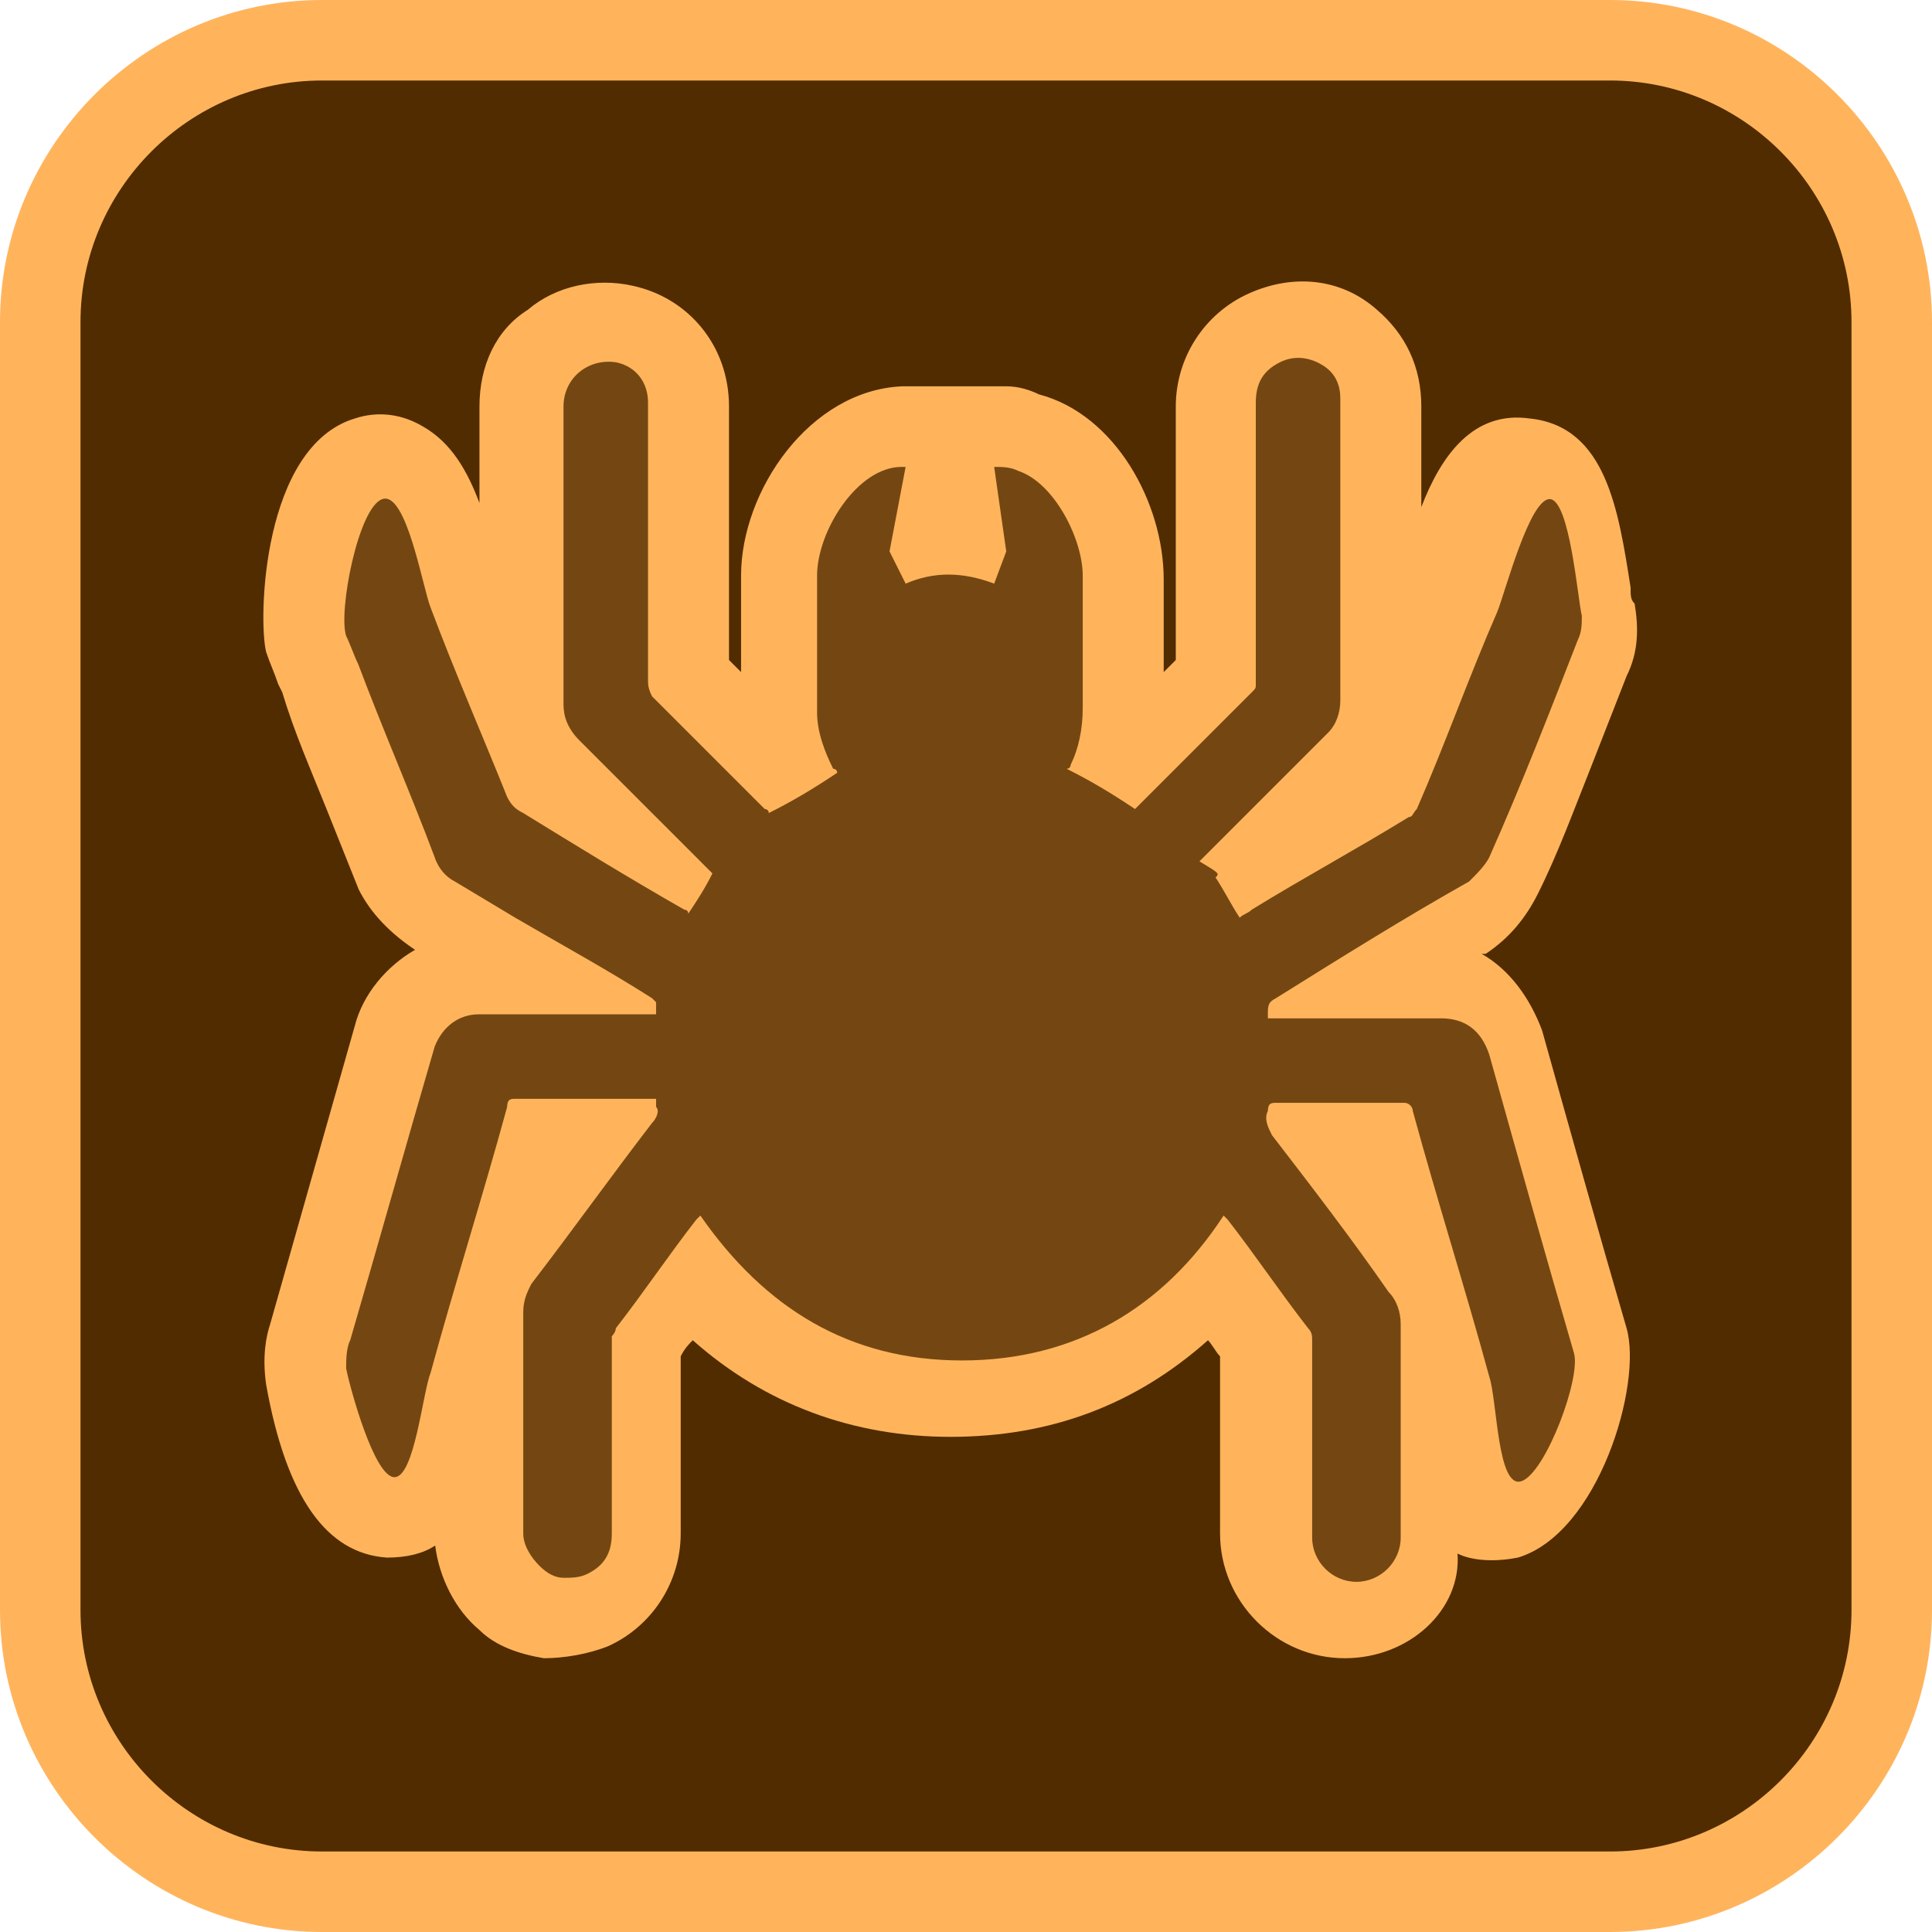
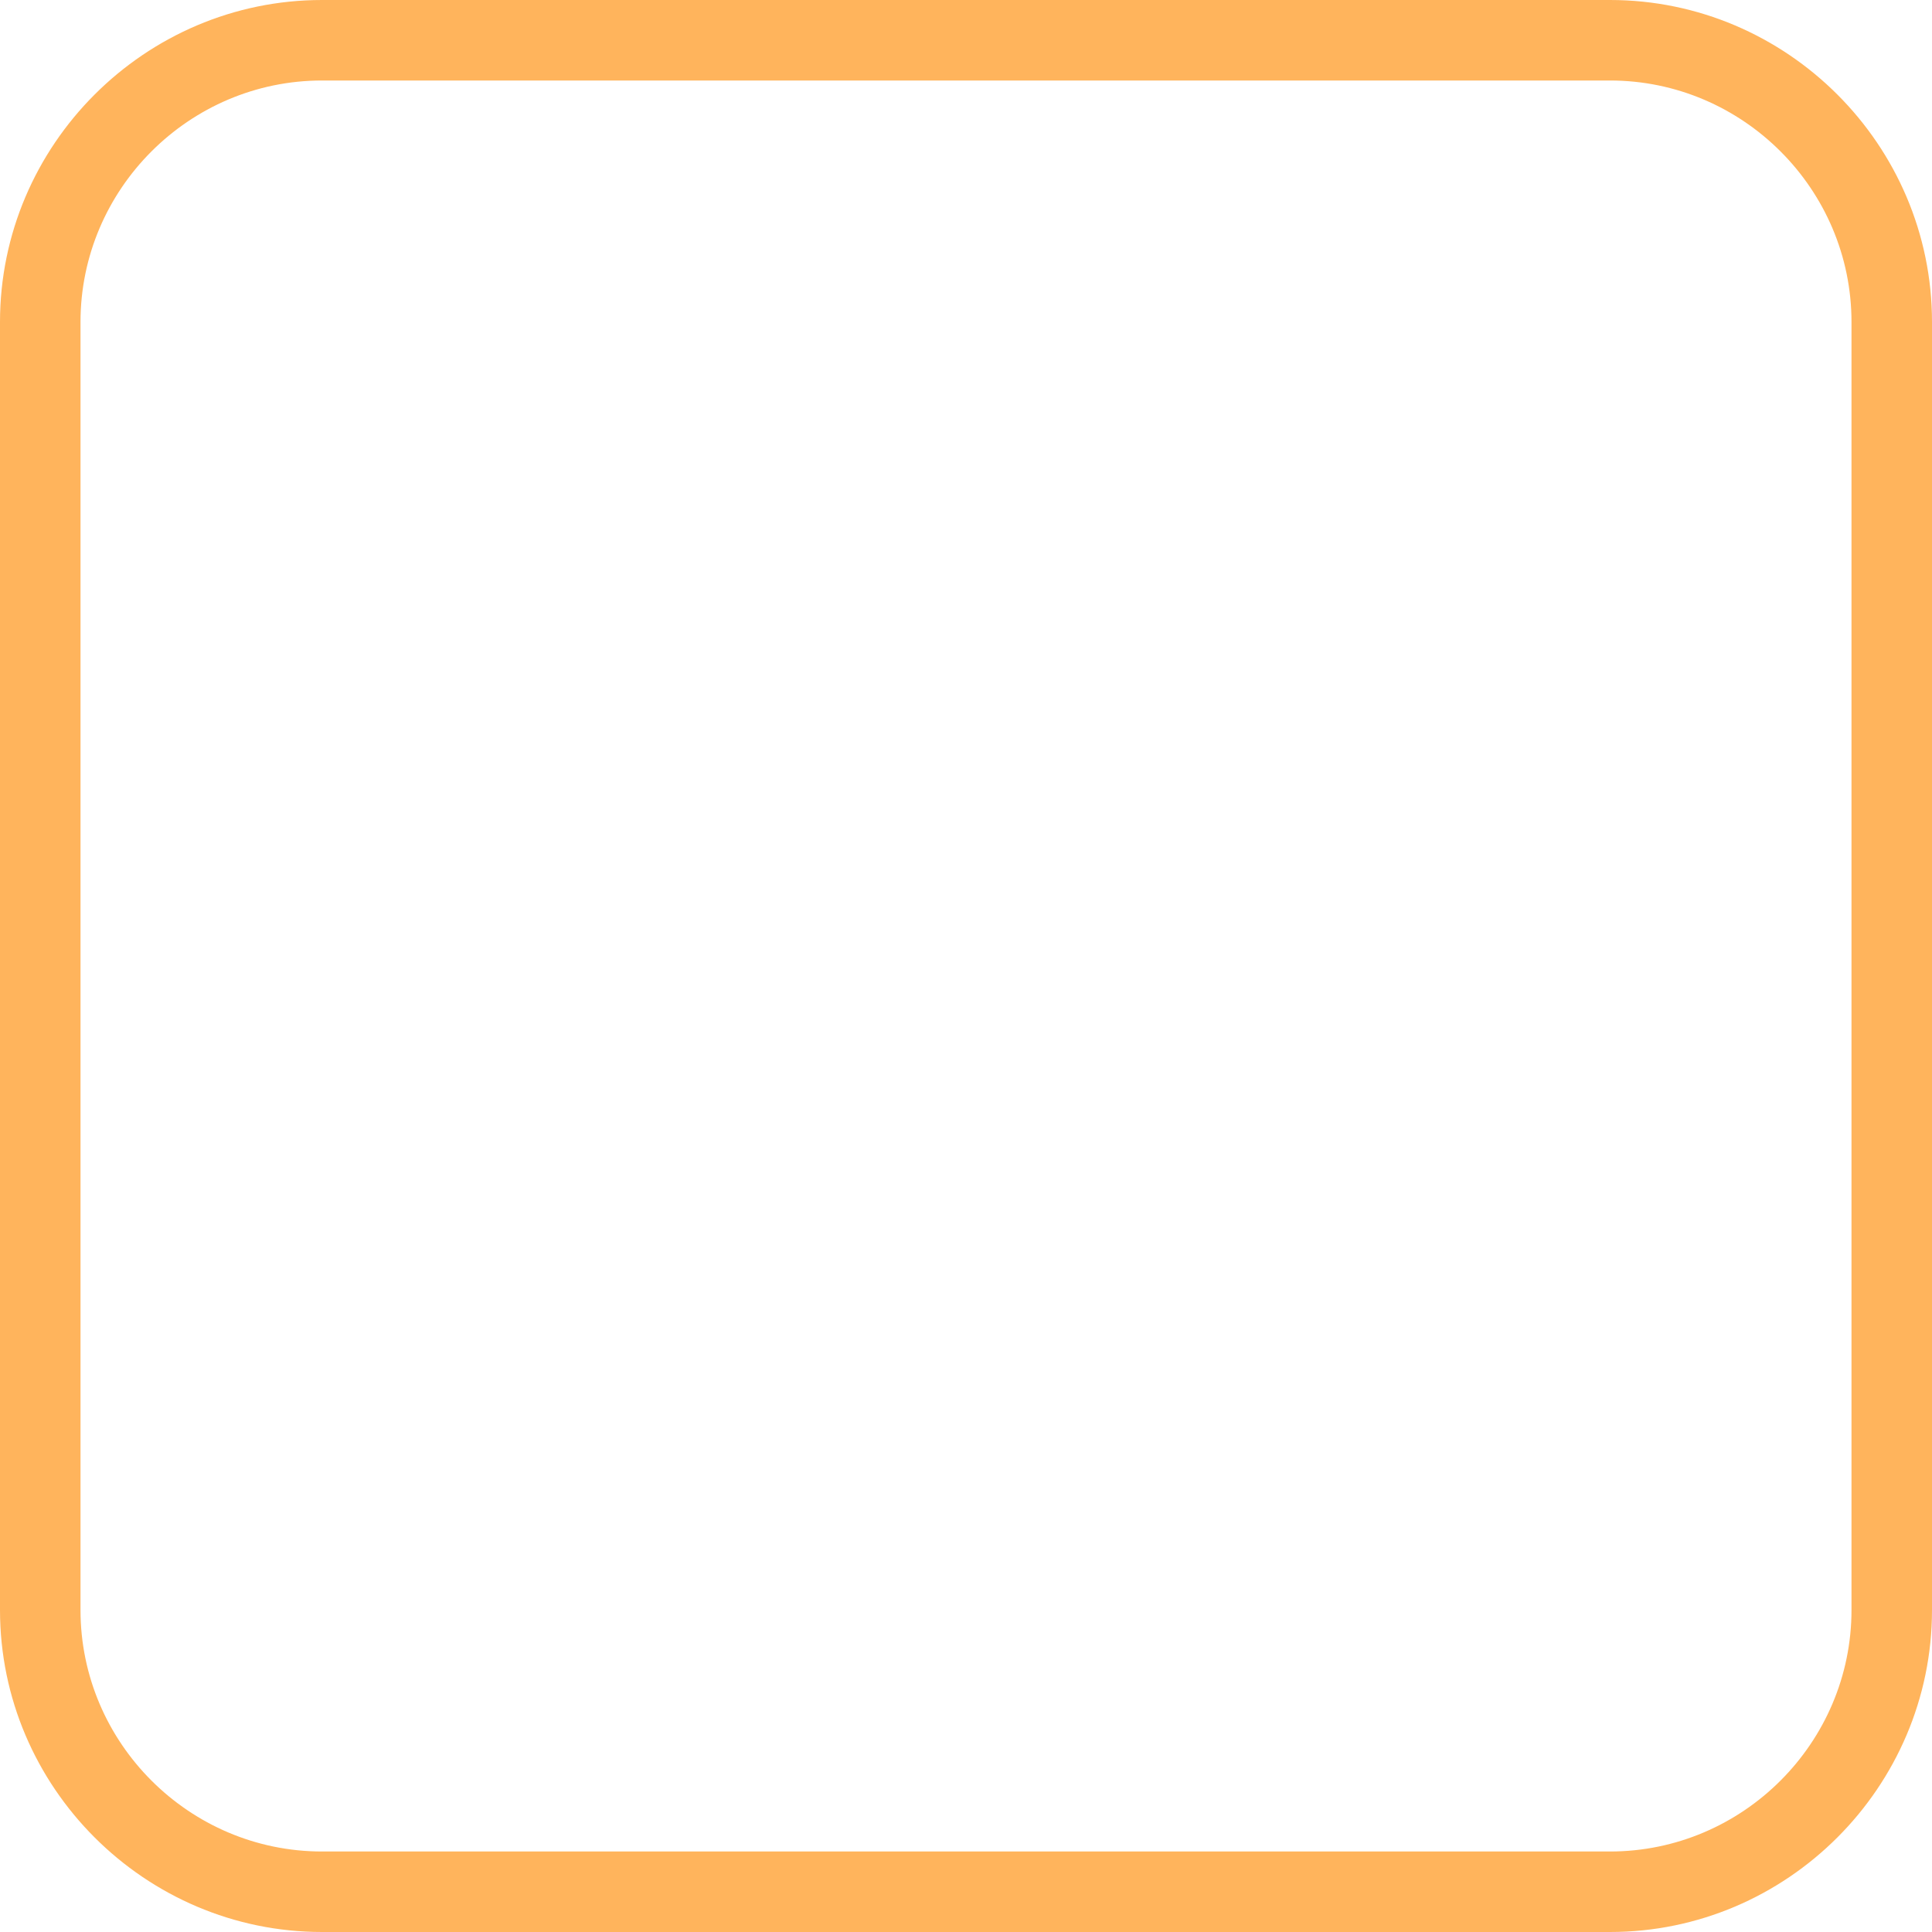
<svg xmlns="http://www.w3.org/2000/svg" width="48" height="48" viewBox="0 0 48 48" fill="none">
-   <path d="M8 1H40C43.9 1 47 4.1 47 8V40C47 43.9 43.9 47 40 47H8C4.1 47 1 43.9 1 40V8C1 4.1 4.1 1 8 1Z" fill="#512C00" />
  <path d="M40 48H8C3.6 48 0 44.4 0 40V8C0 3.6 3.6 0 8 0H40C44.4 0 48 3.6 48 8V40C48 44.4 44.4 48 40 48ZM8 2C4.7 2 2 4.7 2 8V40C2 43.3 4.7 46 8 46H40C43.3 46 46 43.3 46 40V8C46 4.7 43.3 2 40 2H8Z" fill="#FFB45C" />
-   <path d="M33.412 41.198C31.712 41.198 30.312 39.798 30.312 38.098V33.698C30.212 33.598 30.112 33.398 30.012 33.298C28.212 34.898 26.112 35.698 23.612 35.698C21.212 35.698 19.012 34.898 17.212 33.298C17.112 33.398 17.012 33.498 16.912 33.698V38.098C16.912 39.298 16.212 40.398 15.112 40.898C14.612 41.098 14.012 41.198 13.512 41.198C12.912 41.098 12.312 40.898 11.912 40.498C11.312 39.998 10.912 39.198 10.812 38.398C10.512 38.598 10.112 38.698 9.612 38.698C8.112 38.598 7.112 37.198 6.612 34.398C6.512 33.698 6.612 33.198 6.712 32.898L8.812 25.498C9.012 24.698 9.612 23.998 10.312 23.598C9.712 23.198 9.212 22.698 8.912 22.098L8.112 20.098C7.712 19.098 7.312 18.198 7.012 17.198L6.912 16.998C6.812 16.698 6.712 16.498 6.612 16.198C6.412 15.398 6.512 11.098 8.812 10.398C9.412 10.198 10.012 10.298 10.512 10.598C11.212 10.998 11.612 11.698 11.912 12.498V10.098C11.912 9.098 12.312 8.198 13.112 7.698C13.812 7.098 14.812 6.898 15.712 7.098C17.112 7.398 18.112 8.598 18.112 10.098V16.398C18.212 16.498 18.312 16.598 18.412 16.698V16.598C18.412 15.798 18.412 15.098 18.412 14.298C18.412 12.198 20.112 9.698 22.412 9.598H25.012C25.312 9.598 25.612 9.698 25.812 9.798C27.712 10.298 28.912 12.498 28.912 14.398V16.698L29.212 16.398V10.098C29.212 8.898 29.912 7.798 31.012 7.298C32.112 6.798 33.312 6.898 34.212 7.698C34.912 8.298 35.312 9.098 35.312 10.098V12.598C35.812 11.298 36.612 10.198 38.012 10.398C39.912 10.598 40.212 12.698 40.512 14.598C40.512 14.798 40.512 14.898 40.612 14.998C40.712 15.598 40.712 16.198 40.412 16.798L39.512 19.098C39.112 20.098 38.712 21.198 38.212 22.198C37.912 22.798 37.512 23.298 36.912 23.698H36.812C37.512 24.098 38.012 24.798 38.312 25.598C39.012 28.098 39.712 30.598 40.412 32.998C40.812 34.398 39.712 38.098 37.712 38.698C37.212 38.798 36.612 38.798 36.212 38.598C36.312 39.998 35.012 41.198 33.412 41.198ZM18.212 28.098L18.812 29.098C20.012 30.998 21.612 31.798 23.612 31.798C25.612 31.798 27.212 30.898 28.412 29.098L29.112 28.098C29.012 27.698 29.112 27.298 29.212 26.998C29.212 26.898 29.312 26.798 29.312 26.698L29.212 25.498C29.212 25.498 29.212 25.698 29.312 25.798C29.112 25.398 29.112 24.898 29.212 24.498L27.712 22.098L25.512 20.898L24.012 19.998L24.712 18.398C24.712 18.298 24.812 18.198 24.812 18.098C24.912 17.898 24.912 17.798 24.912 17.598V16.698L24.012 16.398C23.712 16.298 23.512 16.298 23.212 16.398L22.412 16.698V17.698C22.412 17.798 22.412 17.898 22.512 18.198L23.512 20.098L21.812 20.898C21.512 21.098 21.112 21.298 20.812 21.498L19.712 22.098L18.212 24.498C18.212 24.598 18.212 24.698 18.212 24.798C18.212 24.998 18.212 25.198 18.112 25.398V25.898L18.212 27.098C18.212 27.298 18.312 27.698 18.212 28.098Z" fill="#FFB45C" />
-   <path d="M30.2 21.8C30.4 22.1 30.6 22.5 30.8 22.8C30.9 22.7 31 22.7 31.1 22.6C32.4 21.8 33.7 21.1 35 20.3C35.1 20.3 35.1 20.2 35.2 20.1C35.9 18.5 36.5 16.8 37.2 15.2C37.4 14.7 38 12.4 38.5 12.4C39 12.4 39.2 14.9 39.3 15.3C39.3 15.5 39.3 15.7 39.2 15.9C38.5 17.7 37.8 19.5 37 21.3C36.9 21.5 36.7 21.7 36.5 21.9C34.9 22.8 33.3 23.8 31.7 24.8C31.5 24.9 31.5 25 31.5 25.2V25.3C31.6 25.3 31.6 25.3 31.7 25.3C33.1 25.3 34.4 25.3 35.8 25.3C36.4 25.3 36.8 25.6 37 26.2C37.7 28.7 38.4 31.2 39.1 33.6C39.3 34.2 38.4 36.6 37.8 36.8C37.2 37 37.2 34.8 37 34.2C36.4 32 35.7 29.8 35.1 27.6C35.1 27.5 35 27.4 34.9 27.4C33.8 27.4 32.7 27.4 31.7 27.4C31.6 27.4 31.5 27.4 31.5 27.6C31.4 27.8 31.5 28 31.6 28.2C32.6 29.5 33.6 30.8 34.5 32.1C34.7 32.3 34.8 32.6 34.8 32.9C34.8 34.7 34.8 36.4 34.8 38.2C34.8 38.8 34.3 39.3 33.7 39.3C33.1 39.3 32.6 38.8 32.6 38.2C32.6 36.6 32.6 35 32.6 33.3C32.6 33.2 32.6 33.1 32.5 33C31.8 32.1 31.2 31.2 30.5 30.3L30.4 30.2C28.9 32.5 26.7 33.8 23.9 33.8C21.1 33.8 19 32.5 17.4 30.2L17.3 30.3C16.6 31.2 16 32.1 15.3 33C15.3 33.1 15.2 33.2 15.2 33.2C15.2 34.8 15.2 36.5 15.2 38.1C15.2 38.6 15 38.9 14.6 39.1C14.4 39.2 14.2 39.2 14 39.2C13.8 39.2 13.6 39.1 13.4 38.9C13.2 38.7 13 38.4 13 38.1C13 36.3 13 34.5 13 32.6C13 32.3 13.1 32.1 13.2 31.9C14.2 30.6 15.2 29.2 16.2 27.9C16.3 27.8 16.4 27.6 16.3 27.5C16.3 27.4 16.3 27.3 16.3 27.3C16.2 27.3 16.2 27.3 16.1 27.3C15 27.3 13.9 27.3 12.8 27.3C12.7 27.3 12.6 27.3 12.6 27.5C12 29.7 11.3 31.9 10.7 34.1C10.5 34.6 10.3 36.7 9.8 36.7C9.3 36.7 8.7 34.5 8.6 34C8.6 33.8 8.6 33.5 8.7 33.3C9.4 30.9 10.1 28.4 10.8 26C11 25.5 11.4 25.2 11.9 25.2C13.2 25.2 14.5 25.2 15.9 25.2C16 25.2 16.1 25.2 16.3 25.2C16.3 25.1 16.3 25 16.3 24.9L16.2 24.8C15.1 24.1 14 23.5 12.8 22.8C12.3 22.5 11.8 22.2 11.3 21.9C11.1 21.8 10.9 21.6 10.8 21.3C10.2 19.7 9.5 18.1 8.9 16.5C8.8 16.3 8.7 16 8.6 15.8C8.4 15.2 8.9 12.6 9.5 12.4C10.1 12.2 10.5 14.6 10.7 15.1C11.3 16.7 12 18.3 12.6 19.8C12.7 20 12.8 20.1 13 20.2C14.3 21 15.6 21.8 17 22.6C17 22.6 17.1 22.6 17.1 22.7C17.3 22.4 17.5 22.1 17.7 21.7L17.6 21.6C16.5 20.5 15.5 19.5 14.4 18.4C14.1 18.1 14 17.8 14 17.5C14 15 14 12.5 14 10.1C14 9.4 14.6 8.9 15.3 9C15.8 9.1 16.1 9.5 16.1 10C16.1 10.7 16.1 11.4 16.1 12.1C16.1 13.7 16.1 15.3 16.1 16.9C16.1 17 16.1 17.1 16.2 17.3C17.1 18.2 18.1 19.2 19 20.1C19 20.1 19.1 20.1 19.1 20.2C19.7 19.9 20.2 19.6 20.8 19.2C20.8 19.2 20.8 19.1 20.7 19.1C20.5 18.7 20.3 18.2 20.3 17.7C20.3 16.6 20.3 15.4 20.3 14.3C20.3 13.2 21.3 11.6 22.4 11.6H22.5L22.1 13.7L22.5 14.5C23.2 14.2 23.9 14.2 24.7 14.5L25 13.7L24.7 11.6C24.9 11.6 25.1 11.6 25.3 11.7C26.2 12 26.9 13.4 26.9 14.3C26.9 15.4 26.9 16.5 26.9 17.6C26.9 18.1 26.8 18.6 26.6 19C26.6 19.1 26.5 19.1 26.5 19.1C27.1 19.4 27.6 19.7 28.2 20.1C28.2 20.1 28.2 20.1 28.3 20C29.2 19.1 30.2 18.1 31.1 17.2C31.2 17.1 31.2 17.1 31.2 17C31.2 14.7 31.2 12.4 31.2 10C31.2 9.5 31.4 9.2 31.8 9C32.2 8.8 32.6 8.9 32.9 9.1C33.2 9.3 33.3 9.6 33.3 9.9C33.3 11.9 33.3 14 33.3 16C33.3 16.5 33.3 16.9 33.3 17.4C33.3 17.7 33.2 18 33 18.2C31.9 19.3 30.9 20.3 29.8 21.4C30.3 21.7 30.3 21.7 30.2 21.8Z" fill="#744712" />
</svg>